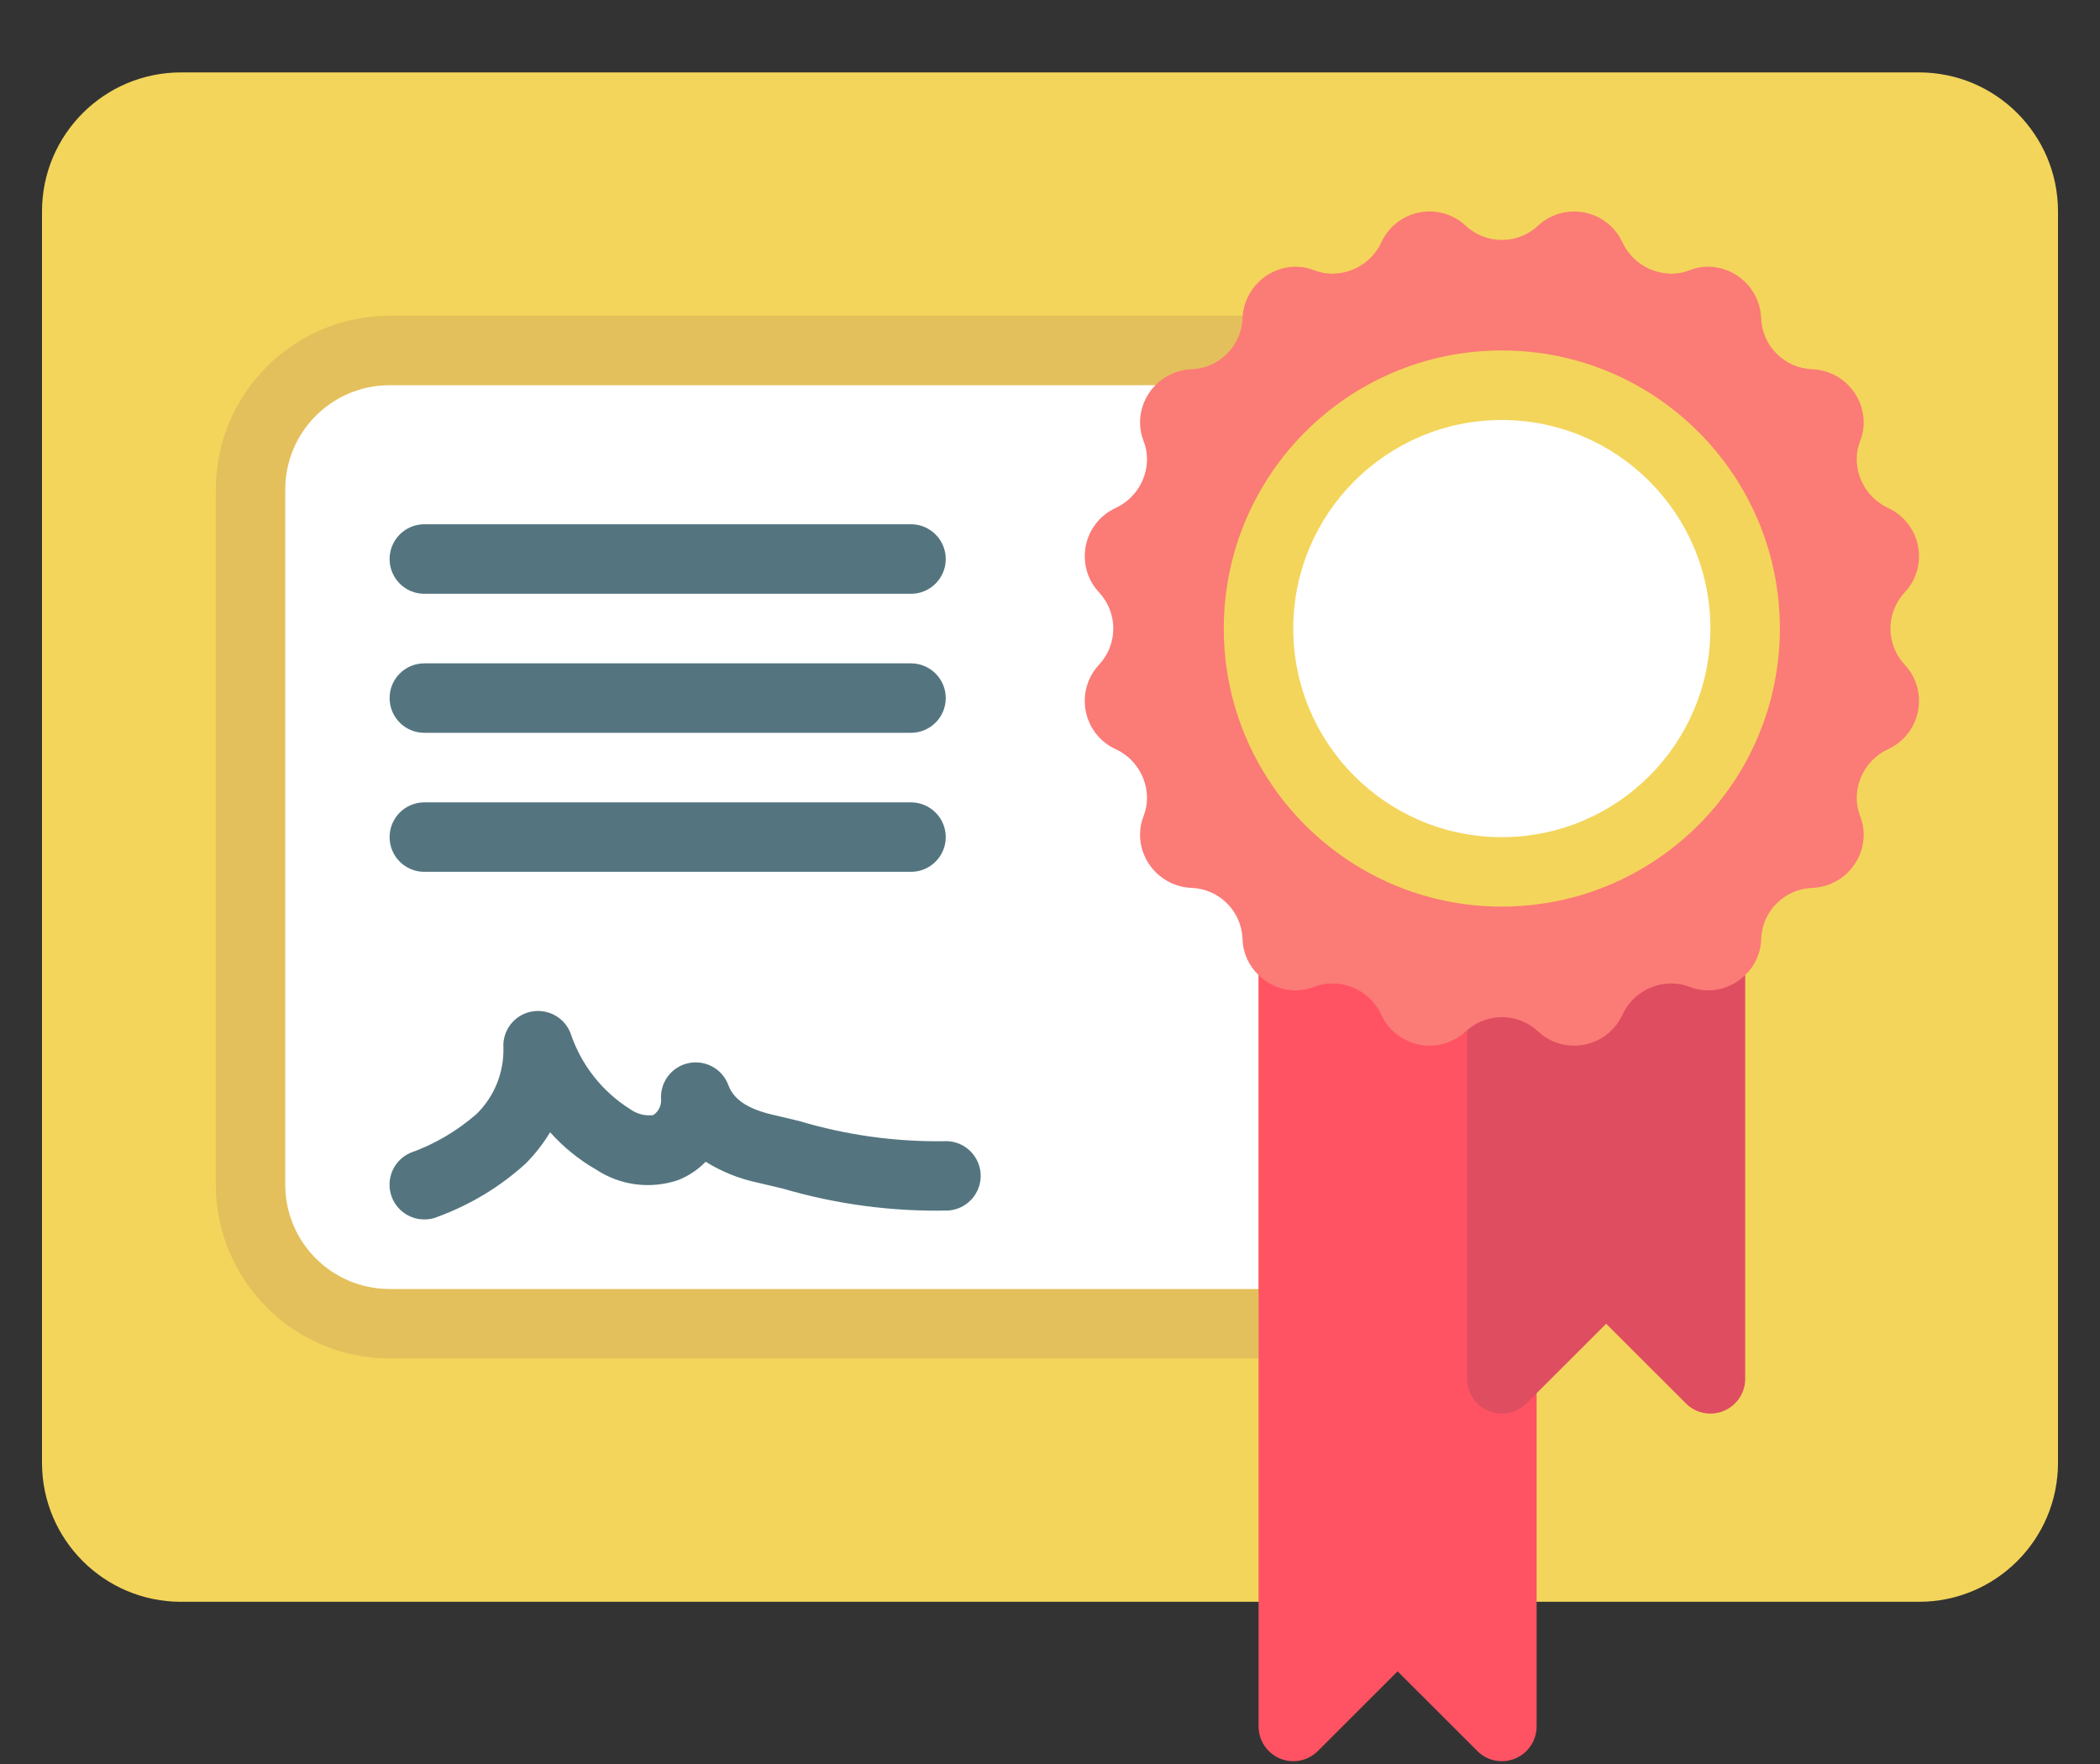
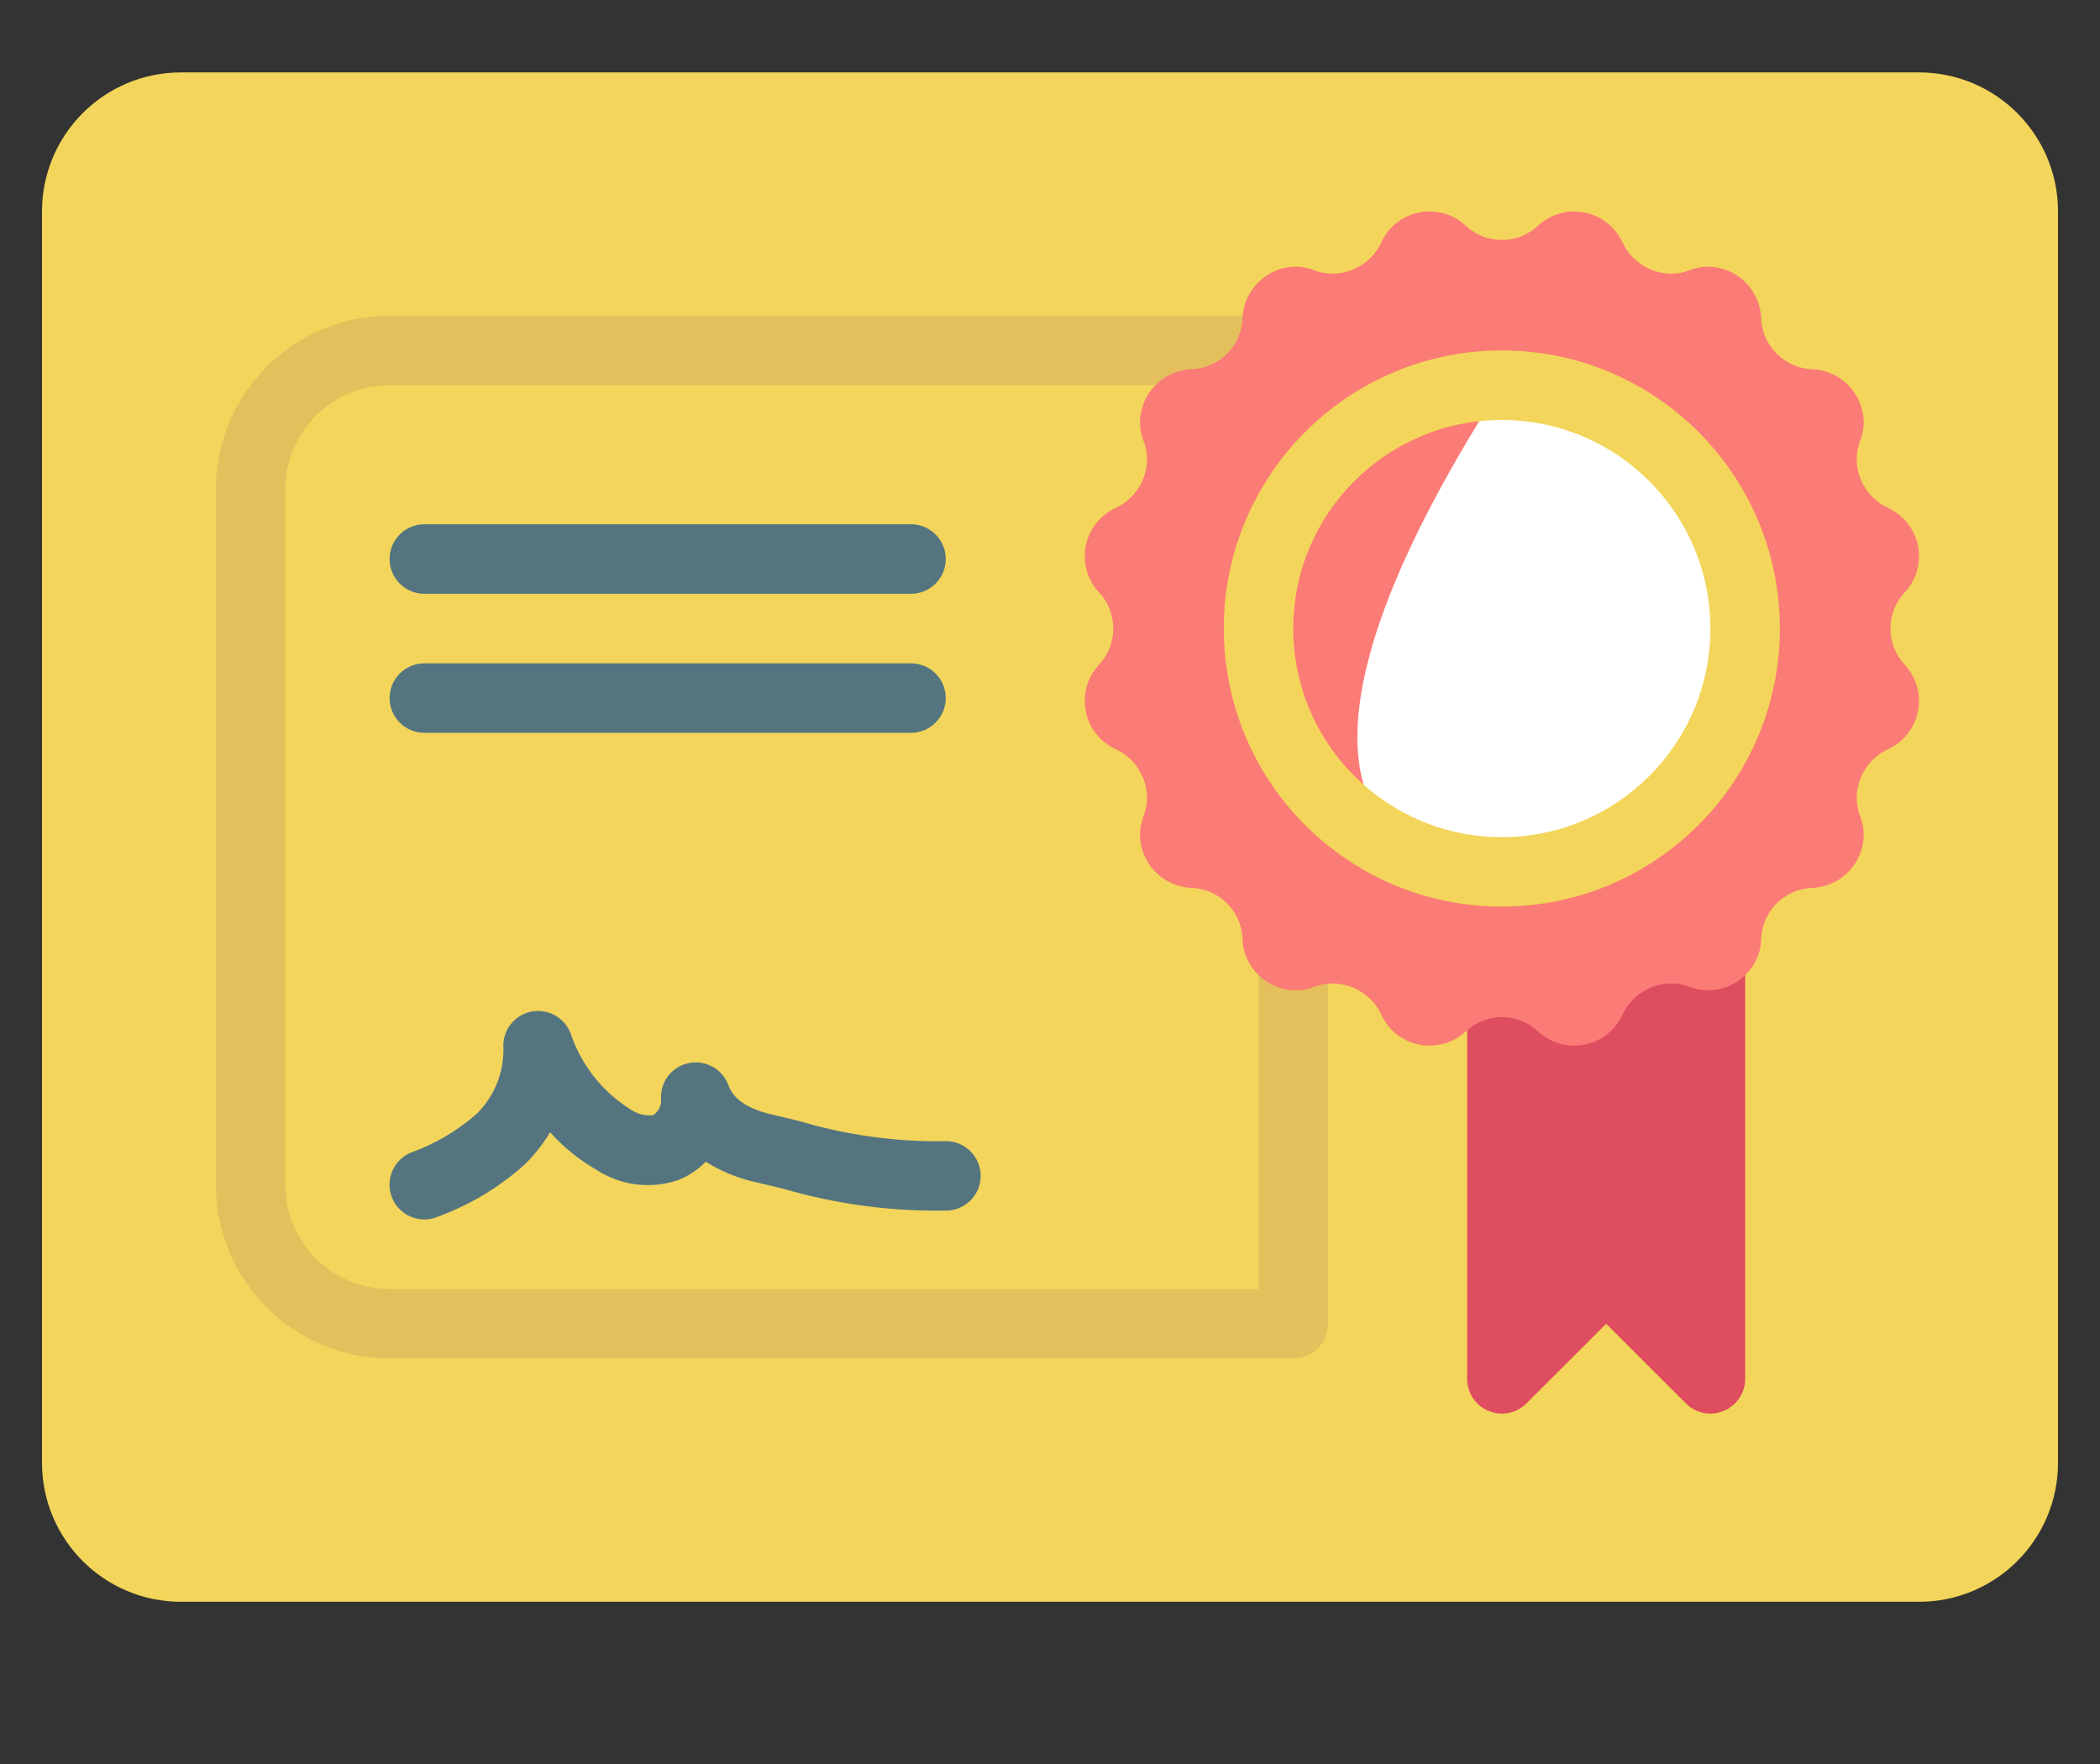
<svg xmlns="http://www.w3.org/2000/svg" width="25" height="21" viewBox="0 0 25 21" fill="none">
  <rect x="0" y="0" width="25" height="21" fill="#333333" stroke="none" />
  <path d="M18.293 19.069H22.845C23.759 19.069 24.5 18.328 24.5 17.414V2.517C24.5 1.603 23.759 0.862 22.845 0.862H2.155C1.241 0.862 0.5 1.603 0.5 2.517V17.414C0.5 18.328 1.241 19.069 2.155 19.069H18.293Z" fill="#F3D55B" />
-   <path d="M15.396 15.759H4.638C3.724 15.759 2.983 15.018 2.983 14.103V5.828C2.983 4.913 3.724 4.172 4.638 4.172H15.396V15.759Z" fill="white" />
  <path d="M15.396 16.172H4.638C3.496 16.171 2.57 15.245 2.569 14.103V5.828C2.57 4.685 3.496 3.76 4.638 3.759H15.396C15.625 3.759 15.81 3.944 15.81 4.172V15.759C15.81 15.987 15.625 16.172 15.396 16.172ZM4.638 4.586C3.952 4.586 3.396 5.142 3.396 5.828V14.103C3.396 14.789 3.952 15.345 4.638 15.345H14.983V4.586H4.638Z" fill="#E4C05C" />
-   <path d="M10.845 10.379H5.052C4.823 10.379 4.638 10.194 4.638 9.966C4.638 9.737 4.823 9.552 5.052 9.552H10.845C11.073 9.552 11.259 9.737 11.259 9.966C11.259 10.194 11.073 10.379 10.845 10.379Z" fill="#547580" />
  <path d="M10.845 8.724H5.052C4.823 8.724 4.638 8.539 4.638 8.31C4.638 8.082 4.823 7.897 5.052 7.897H10.845C11.073 7.897 11.259 8.082 11.259 8.31C11.259 8.539 11.073 8.724 10.845 8.724Z" fill="#547580" />
  <path d="M10.845 7.069H5.052C4.823 7.069 4.638 6.884 4.638 6.655C4.638 6.427 4.823 6.241 5.052 6.241H10.845C11.073 6.241 11.259 6.427 11.259 6.655C11.259 6.884 11.073 7.069 10.845 7.069Z" fill="#547580" />
  <path d="M5.052 14.517C4.856 14.518 4.686 14.38 4.646 14.188C4.606 13.996 4.706 13.802 4.886 13.724C5.175 13.621 5.441 13.464 5.672 13.263C5.884 13.056 6 12.77 5.993 12.474C5.98 12.269 6.12 12.086 6.32 12.044C6.521 12.002 6.723 12.113 6.794 12.305C6.919 12.678 7.17 12.996 7.503 13.205C7.582 13.262 7.68 13.287 7.777 13.275C7.838 13.234 7.874 13.164 7.87 13.09C7.855 12.885 7.994 12.7 8.194 12.657C8.395 12.613 8.598 12.723 8.67 12.916C8.711 13.025 8.81 13.181 9.196 13.27L9.516 13.346C10.072 13.512 10.65 13.593 11.231 13.586C11.459 13.569 11.657 13.741 11.674 13.969C11.69 14.197 11.518 14.395 11.29 14.411C10.625 14.426 9.962 14.338 9.323 14.151L9.011 14.077C8.795 14.031 8.588 13.947 8.401 13.83C8.308 13.926 8.195 14.001 8.07 14.05C7.744 14.159 7.386 14.114 7.099 13.925C6.893 13.807 6.707 13.656 6.549 13.479C6.468 13.614 6.37 13.739 6.259 13.851C5.956 14.127 5.602 14.341 5.217 14.483C5.165 14.506 5.109 14.518 5.052 14.517Z" fill="#547580" />
-   <path d="M18.293 16.586V20.553C18.293 20.72 18.192 20.871 18.038 20.935C17.883 20.999 17.705 20.964 17.587 20.845L16.638 19.897L15.689 20.845C15.571 20.964 15.393 20.999 15.238 20.935C15.084 20.871 14.983 20.72 14.983 20.553V10.793C15.101 10.91 15.26 10.975 15.425 10.975C15.501 10.975 15.575 10.961 15.645 10.934C15.714 10.906 15.789 10.892 15.864 10.892C16.113 10.894 16.339 11.039 16.443 11.265C16.546 11.49 16.771 11.634 17.018 11.633C17.178 11.634 17.332 11.573 17.449 11.463C17.453 11.459 17.461 11.455 17.465 11.451L18.293 16.586Z" fill="#FF5364" />
  <path d="M20.776 10.793V16.415C20.776 16.582 20.675 16.733 20.52 16.797C20.366 16.861 20.188 16.826 20.07 16.707L19.121 15.759L18.172 16.707C18.054 16.826 17.876 16.861 17.721 16.797C17.566 16.733 17.466 16.582 17.466 16.415V11.449C17.708 11.235 18.074 11.24 18.31 11.462C18.426 11.571 18.58 11.632 18.74 11.631C18.987 11.632 19.212 11.488 19.315 11.263C19.42 11.037 19.646 10.892 19.895 10.891C19.97 10.89 20.044 10.904 20.114 10.932C20.184 10.959 20.258 10.973 20.333 10.973C20.499 10.974 20.658 10.909 20.776 10.793Z" fill="#DF4D60" />
  <path d="M22.675 7.913C22.785 8.03 22.846 8.184 22.845 8.343C22.846 8.591 22.701 8.816 22.477 8.919C22.251 9.023 22.106 9.249 22.104 9.498C22.104 9.573 22.117 9.648 22.145 9.717C22.173 9.787 22.187 9.862 22.187 9.937C22.185 10.277 21.915 10.557 21.575 10.57C21.244 10.582 20.978 10.847 20.966 11.178C20.963 11.341 20.894 11.496 20.776 11.608C20.658 11.725 20.499 11.79 20.333 11.79C20.258 11.79 20.184 11.776 20.114 11.749C20.044 11.721 19.97 11.707 19.895 11.708C19.646 11.709 19.42 11.854 19.315 12.08C19.212 12.305 18.987 12.449 18.74 12.448C18.58 12.449 18.426 12.388 18.31 12.279C18.074 12.057 17.708 12.052 17.465 12.266C17.461 12.27 17.453 12.274 17.449 12.279C17.333 12.388 17.178 12.449 17.019 12.448C16.771 12.449 16.546 12.305 16.444 12.08C16.339 11.854 16.113 11.709 15.864 11.708C15.789 11.707 15.714 11.721 15.645 11.749C15.575 11.776 15.501 11.79 15.425 11.79C15.26 11.79 15.101 11.725 14.983 11.608C14.865 11.496 14.796 11.341 14.792 11.178C14.78 10.847 14.515 10.582 14.184 10.57C13.844 10.557 13.573 10.277 13.572 9.937C13.572 9.862 13.586 9.787 13.613 9.717C13.641 9.648 13.655 9.573 13.655 9.498C13.653 9.249 13.508 9.023 13.282 8.919C13.057 8.816 12.913 8.591 12.914 8.343C12.913 8.184 12.974 8.03 13.084 7.913C13.31 7.671 13.31 7.295 13.084 7.052C12.974 6.936 12.913 6.782 12.914 6.622C12.913 6.375 13.057 6.15 13.282 6.047C13.508 5.942 13.653 5.716 13.655 5.468C13.655 5.392 13.641 5.318 13.613 5.248C13.586 5.178 13.572 5.104 13.572 5.029C13.573 4.688 13.844 4.409 14.184 4.396C14.515 4.384 14.78 4.118 14.792 3.788C14.806 3.447 15.085 3.177 15.425 3.175C15.501 3.175 15.575 3.189 15.645 3.217C15.714 3.245 15.789 3.259 15.864 3.258C16.113 3.256 16.339 3.111 16.444 2.886C16.546 2.661 16.771 2.517 17.019 2.517C17.178 2.517 17.333 2.577 17.449 2.687C17.691 2.913 18.067 2.913 18.31 2.687C18.458 2.549 18.664 2.49 18.863 2.53C19.062 2.569 19.23 2.701 19.315 2.886C19.42 3.111 19.646 3.256 19.895 3.258C19.97 3.259 20.044 3.245 20.114 3.217C20.184 3.189 20.258 3.175 20.333 3.175C20.674 3.177 20.953 3.447 20.966 3.788C20.978 4.118 21.244 4.384 21.575 4.396C21.915 4.409 22.185 4.688 22.187 5.029C22.187 5.104 22.173 5.178 22.145 5.248C22.117 5.318 22.104 5.392 22.104 5.468C22.106 5.716 22.251 5.942 22.477 6.047C22.701 6.15 22.846 6.375 22.845 6.622C22.846 6.782 22.785 6.936 22.675 7.052C22.449 7.295 22.449 7.671 22.675 7.913Z" fill="#FB7B76" />
-   <path d="M17.879 10.379C19.479 10.379 20.776 9.082 20.776 7.483C20.776 5.883 19.479 4.586 17.879 4.586C16.279 4.586 14.983 5.883 14.983 7.483C14.983 9.082 16.279 10.379 17.879 10.379Z" fill="white" />
+   <path d="M17.879 10.379C19.479 10.379 20.776 9.082 20.776 7.483C20.776 5.883 19.479 4.586 17.879 4.586C14.983 9.082 16.279 10.379 17.879 10.379Z" fill="white" />
  <path d="M17.879 10.793C16.051 10.793 14.569 9.311 14.569 7.483C14.569 5.654 16.051 4.172 17.879 4.172C19.707 4.172 21.189 5.654 21.189 7.483C21.188 9.31 19.707 10.791 17.879 10.793ZM17.879 5C16.508 5 15.396 6.112 15.396 7.483C15.396 8.854 16.508 9.966 17.879 9.966C19.25 9.966 20.362 8.854 20.362 7.483C20.361 6.112 19.25 5.001 17.879 5Z" fill="#F3D55B" />
</svg>